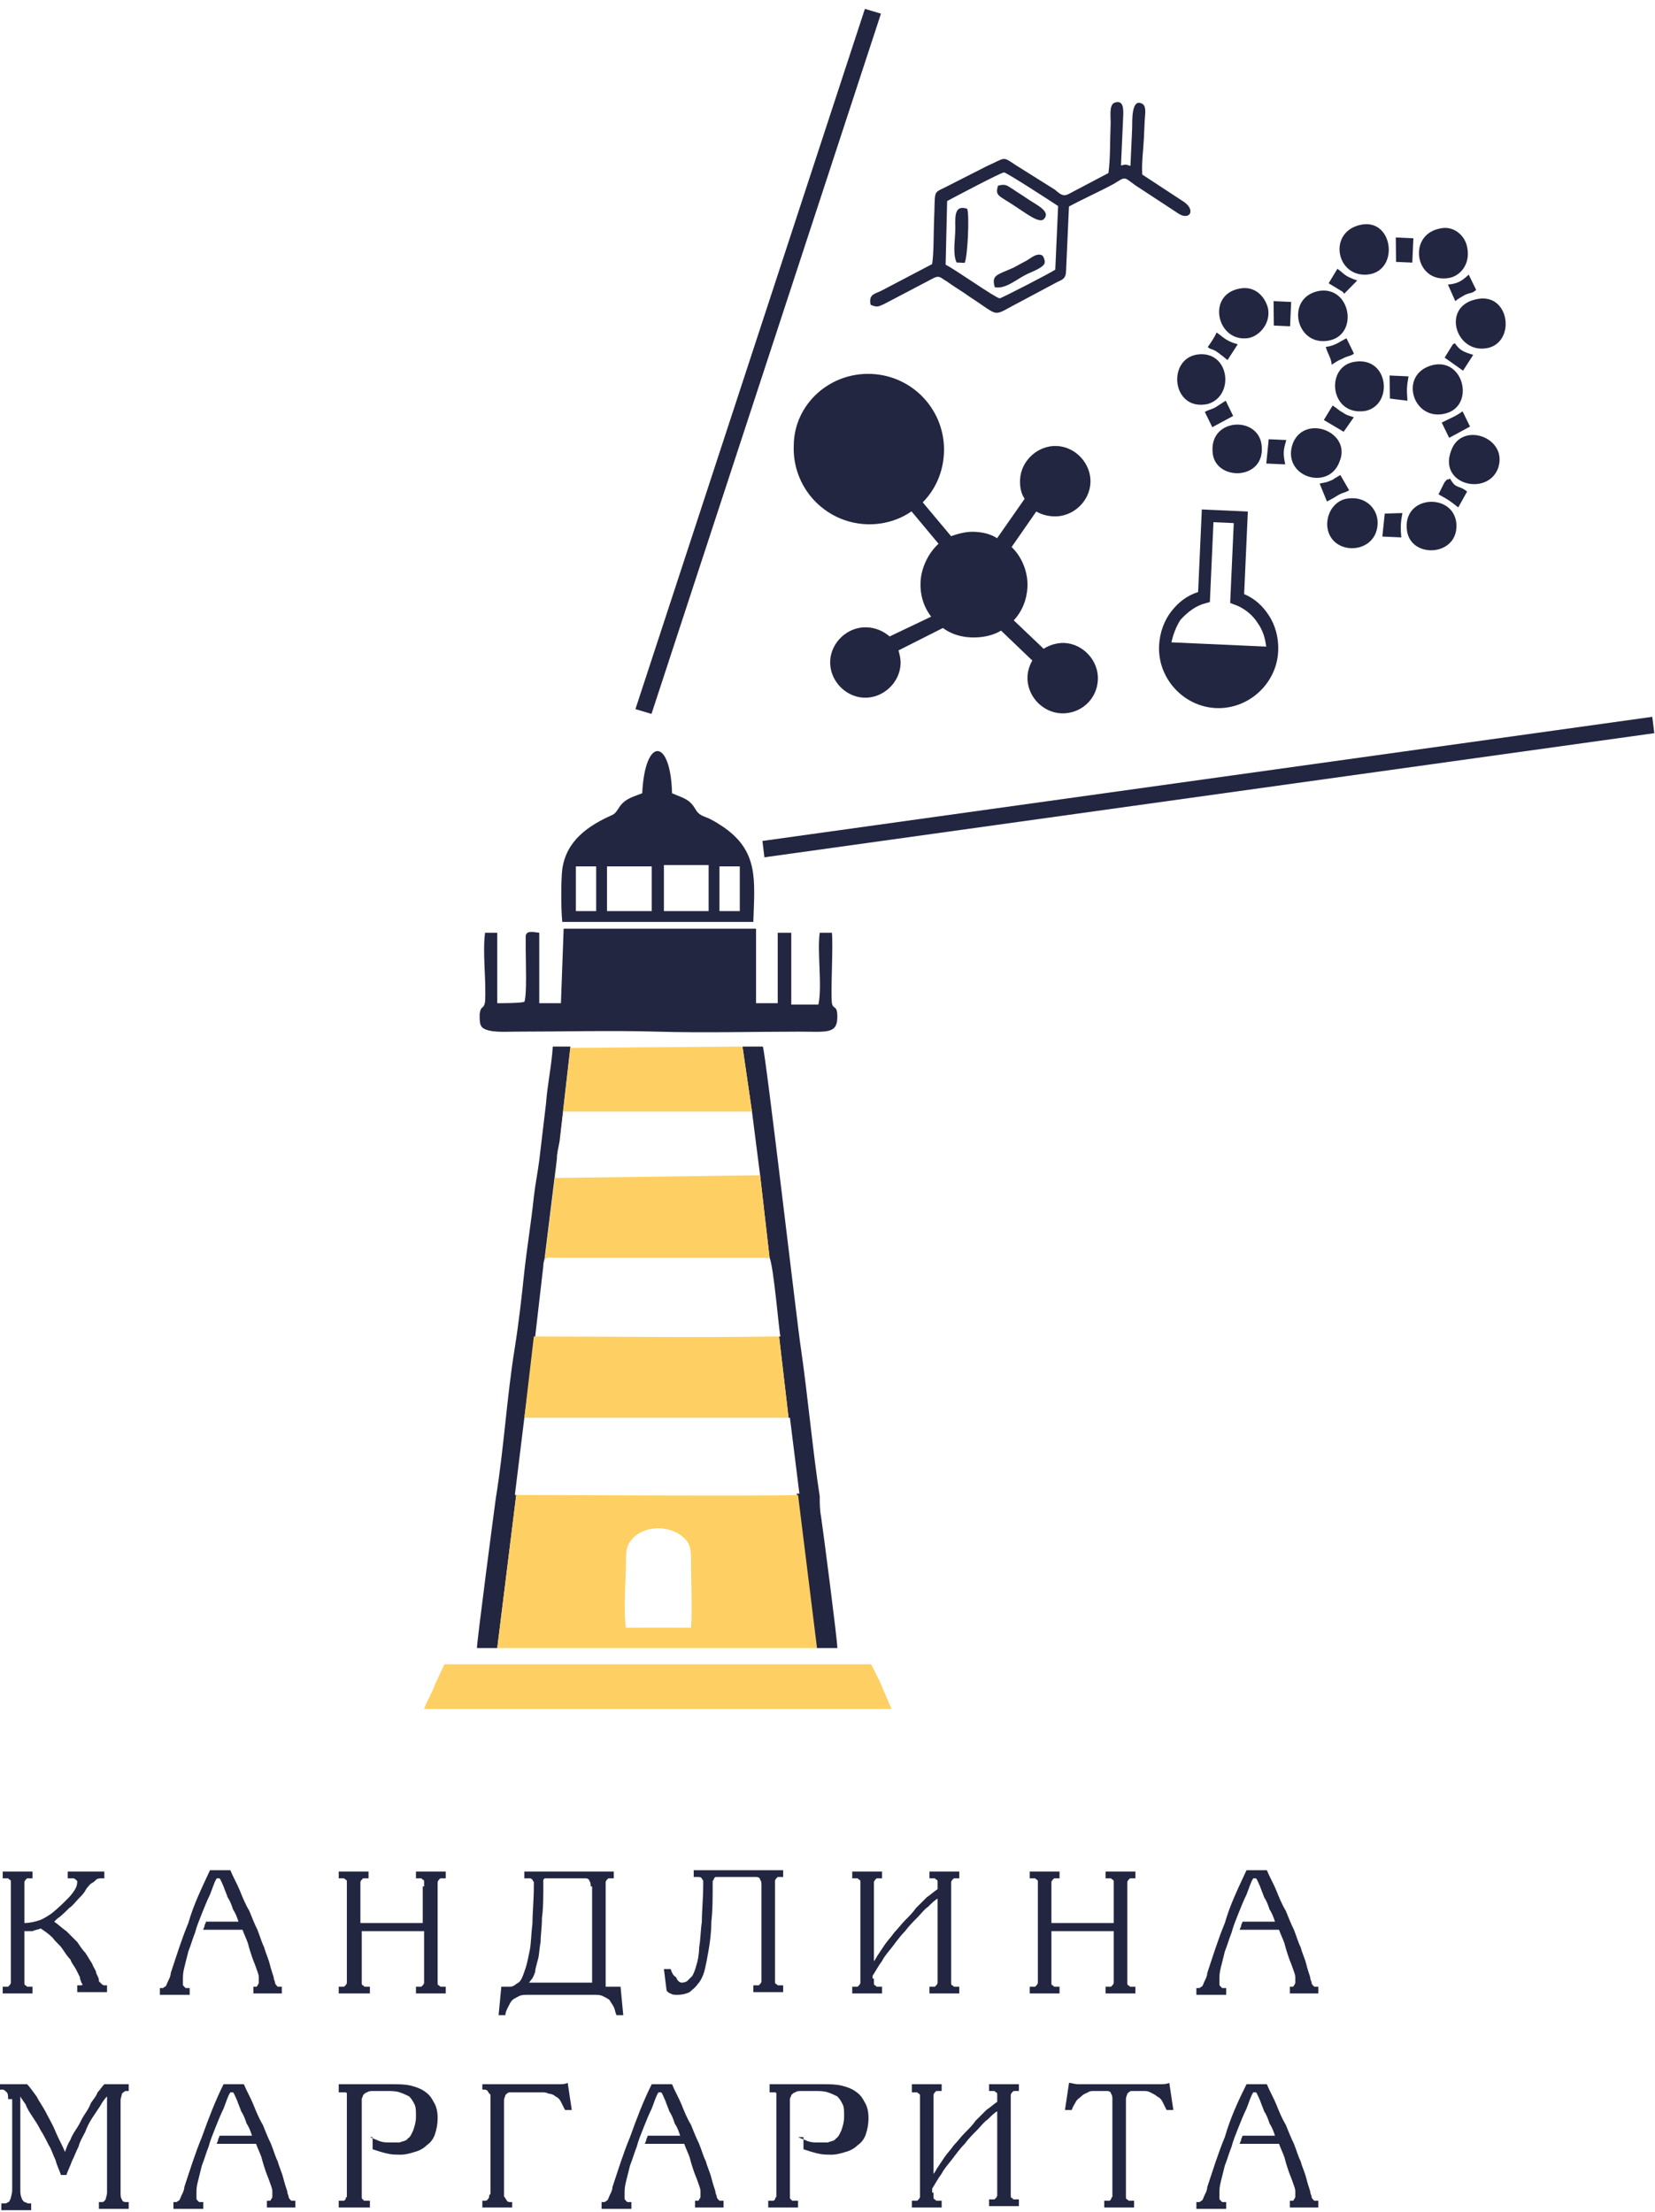
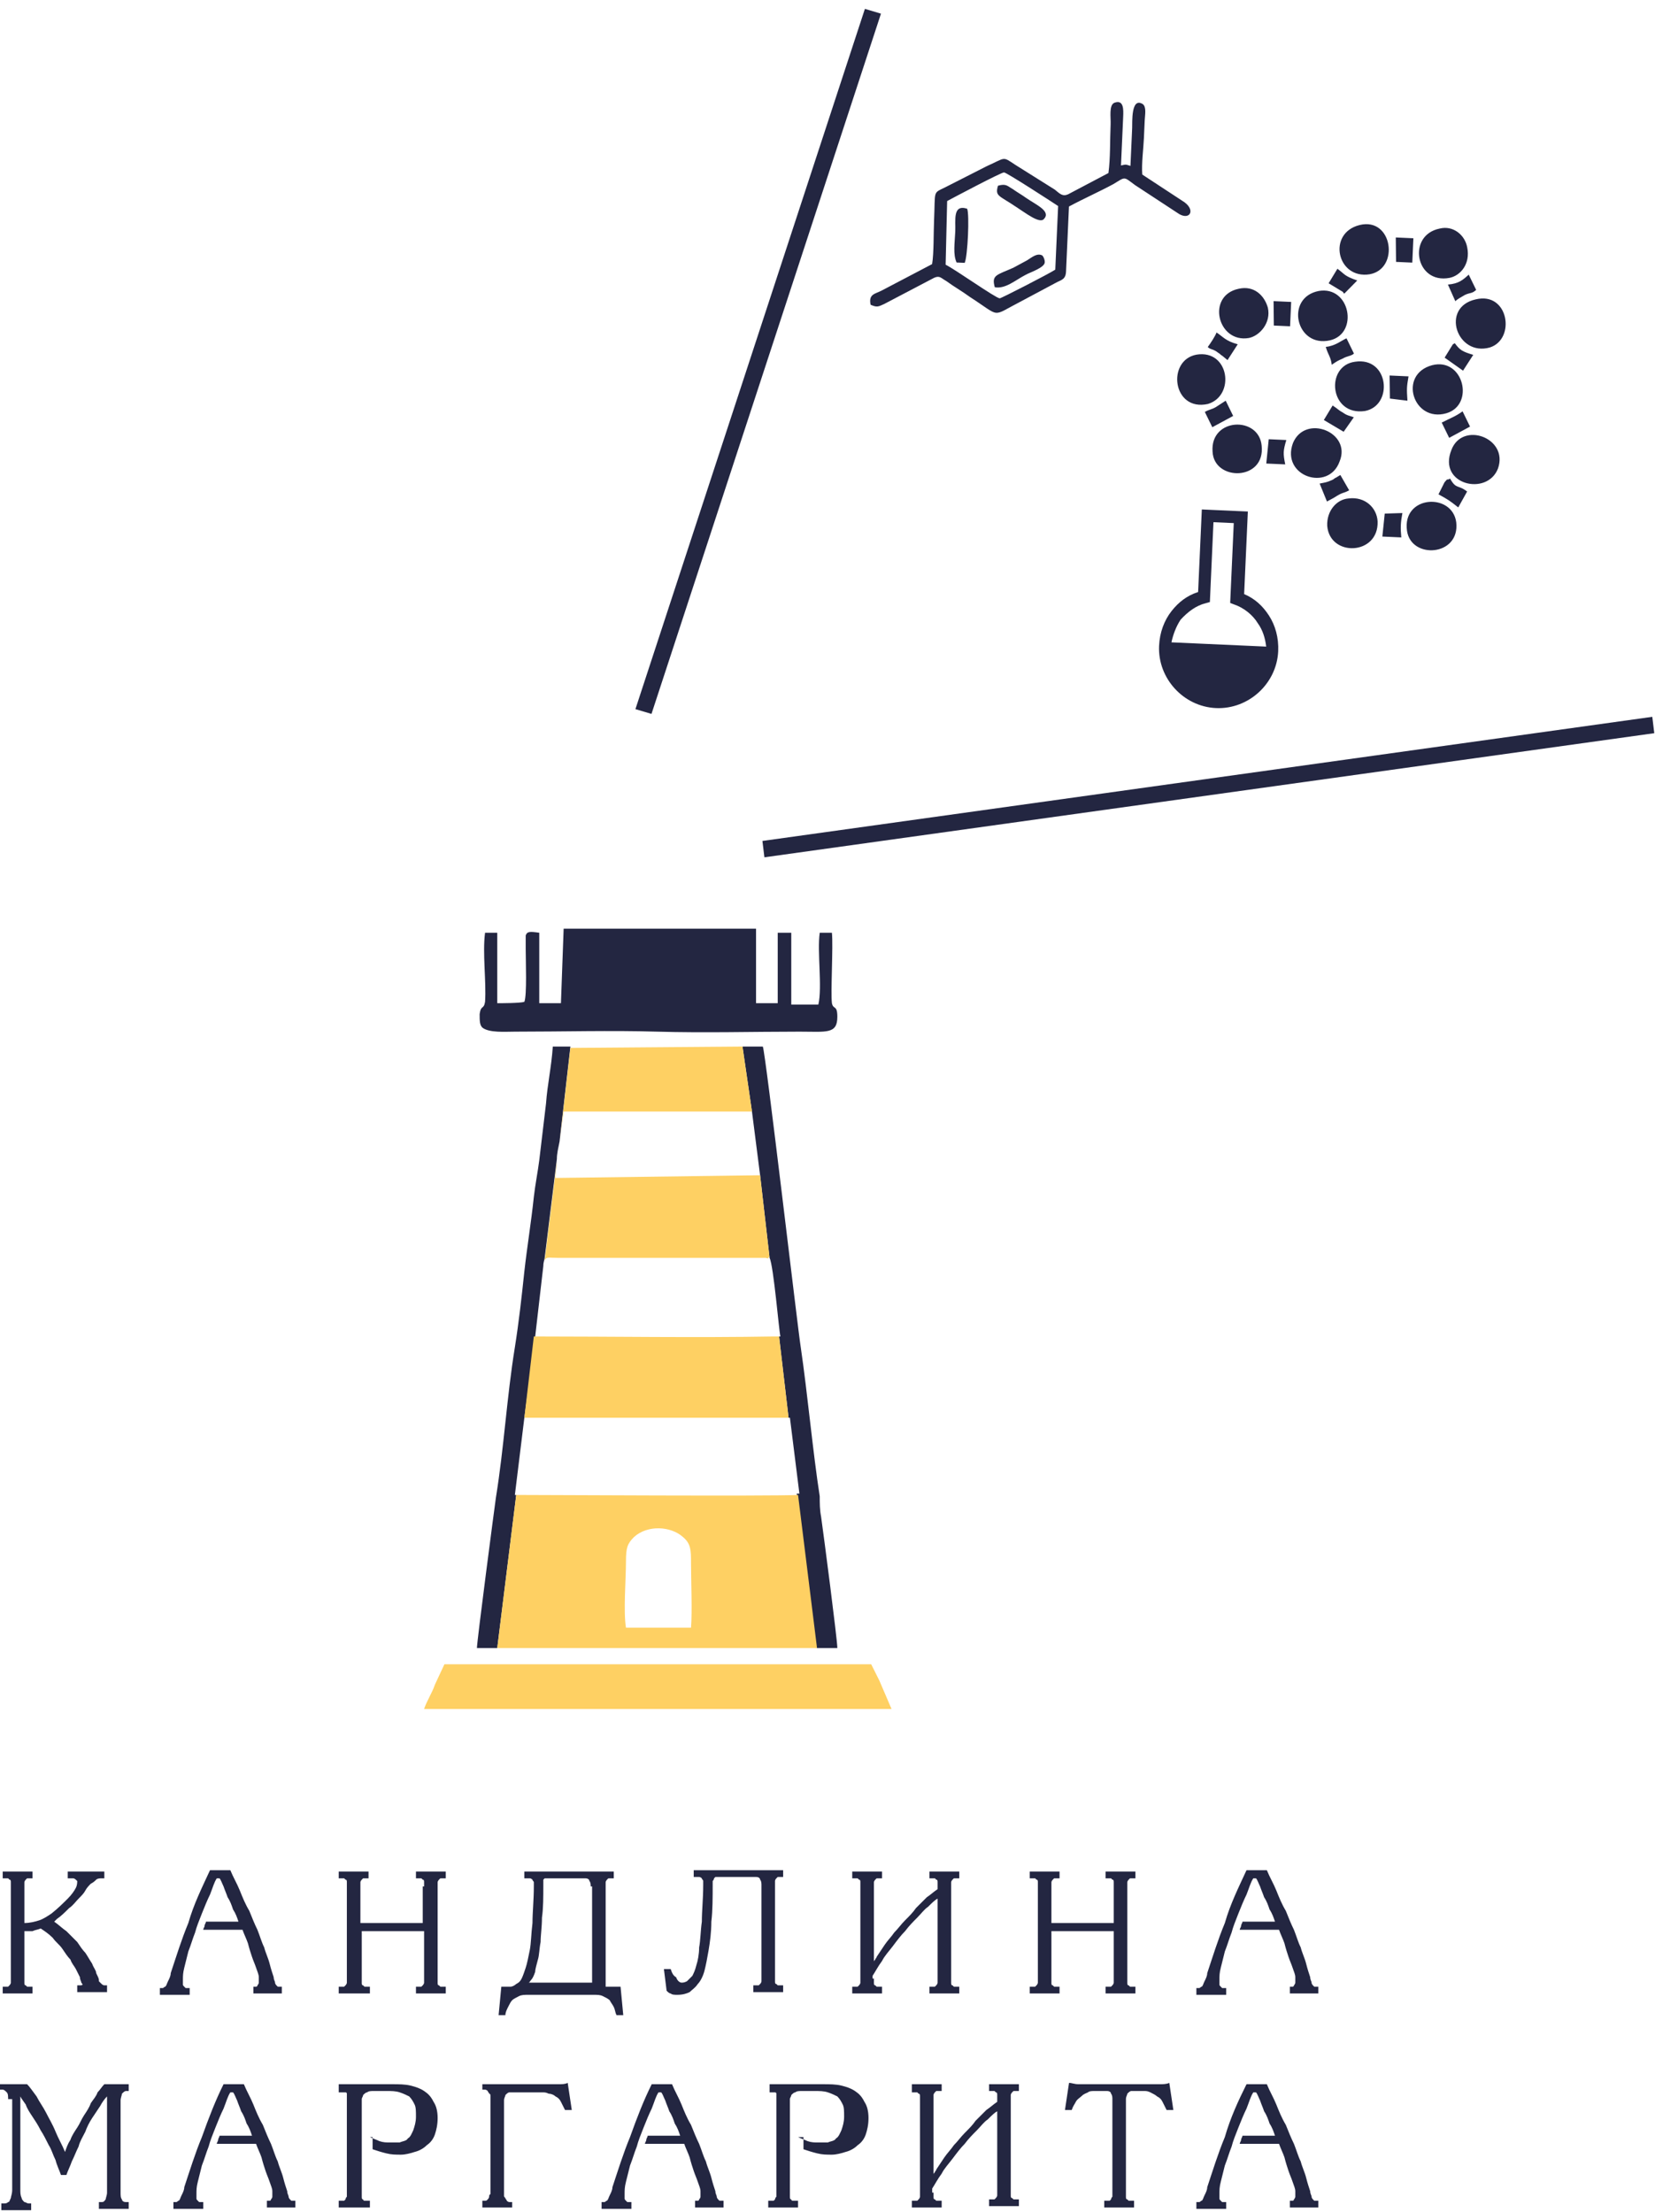
<svg xmlns="http://www.w3.org/2000/svg" width="686" height="917" viewBox="0 0 686 917" fill="none">
  <path fill-rule="evenodd" clip-rule="evenodd" d="M217.345 587.76L221.838 554.063L225.207 524.859C225.207 523.174 225.769 522.051 225.769 521.489L230.823 480.491C230.823 478.245 231.385 475.998 231.947 473.19L236.44 433.877H229.139C228.577 442.301 226.892 449.602 226.33 457.465L223.522 481.053C222.961 485.546 221.838 491.162 221.276 496.216C220.153 506.887 218.468 516.996 217.345 527.105C216.222 537.776 215.098 547.885 213.413 558.556C210.044 579.335 208.92 600.115 205.551 620.895C204.989 624.826 197.688 680.426 197.688 683.234H206.112L213.975 619.772H213.413L217.345 587.76ZM326.86 587.76H327.421L331.352 619.21C331.352 619.21 330.791 619.21 330.229 619.21L338.092 683.234H347.078C347.078 679.864 341.461 636.62 340.338 628.757C339.777 625.949 339.777 623.141 339.777 620.333C336.969 602.362 334.722 577.651 331.914 558.556C330.791 551.816 317.312 436.124 316.189 433.877H307.765L311.696 460.835L315.066 487.231L318.997 521.489C320.682 524.859 322.928 552.378 323.49 554.063H322.928L326.86 587.76Z" fill="#232641" />
  <path fill-rule="evenodd" clip-rule="evenodd" d="M259.466 674.81C258.343 668.07 259.466 654.592 259.466 647.291C259.466 641.675 260.027 639.99 262.835 637.182C268.452 632.127 277.999 632.689 283.054 637.182C286.423 639.99 286.423 642.798 286.423 647.852C286.423 655.153 286.985 668.07 286.423 674.81H259.466ZM307.765 433.877L311.696 460.835H233.632C233.07 464.766 232.508 469.259 231.947 473.752L236.44 434.439L307.765 433.877ZM315.066 487.231L318.997 521.489C318.997 520.927 318.997 520.927 318.435 521.489C318.435 522.051 317.874 521.489 317.312 521.489C316.751 521.489 316.189 521.489 315.627 521.489H231.385C227.454 521.489 226.331 520.928 225.769 522.612L230.824 481.614C230.824 483.861 230.262 486.107 230.262 488.354L315.066 487.231ZM322.928 554.063L326.86 587.76H217.345L221.276 554.063C253.85 554.063 288.67 554.624 320.682 554.063H322.928ZM330.791 619.772C320.12 620.333 223.523 619.772 213.975 619.772L206.113 683.234H338.653L330.791 619.772Z" fill="#FED063" />
  <path fill-rule="evenodd" clip-rule="evenodd" d="M232.508 415.905H223.523V386.701C219.591 386.139 218.468 386.139 217.906 387.824V393.44C217.906 398.495 218.468 412.535 217.345 415.343C215.66 415.905 207.797 415.905 206.113 415.905V386.701H201.058C199.935 395.125 201.62 406.919 201.058 415.343C200.496 418.713 199.373 416.466 198.812 420.398C198.812 423.206 198.812 424.89 199.935 426.014C202.743 428.26 209.482 427.698 213.414 427.698C233.07 427.698 253.288 427.137 272.383 427.698C292.04 428.26 312.258 427.698 331.353 427.698C342.585 427.698 347.078 428.822 347.078 421.521C347.078 416.466 345.393 418.713 344.831 415.905C344.27 411.412 345.393 392.317 344.831 386.701H339.777C338.654 394.563 340.9 409.165 339.215 416.466H327.983V386.701H322.367V415.905H313.381V385.016H233.632L232.508 415.905Z" fill="#232641" />
  <path fill-rule="evenodd" clip-rule="evenodd" d="M180.278 698.397C179.155 701.766 176.908 705.136 175.785 708.506H369.542L364.488 696.712L361.118 689.973H184.209L180.278 698.397Z" fill="#FED063" />
-   <path fill-rule="evenodd" clip-rule="evenodd" d="M298.217 359.182H306.641V377.715H298.217V359.182ZM275.191 358.62H293.724V377.715H275.191V358.62ZM251.603 359.182H270.136V377.715H251.603V359.182ZM238.686 359.182H247.11V377.715H238.686V359.182ZM266.205 328.854C263.397 329.978 261.151 330.539 258.904 332.224C256.096 334.47 256.096 336.717 253.85 337.84C243.741 342.333 234.755 348.511 233.07 360.305C232.508 364.798 232.508 377.153 233.07 382.208H312.258C312.819 364.798 314.504 353.004 299.902 342.895C298.217 341.772 296.532 340.648 294.286 339.525C292.039 338.402 290.355 338.402 288.67 336.155C285.862 331.101 283.615 331.101 278.561 328.854C277.999 305.828 267.328 305.267 266.205 328.854Z" fill="#232641" />
  <path fill-rule="evenodd" clip-rule="evenodd" d="M263.386 293.989L358.502 3.678L365.159 5.663L270.043 295.974L263.386 293.989Z" fill="#232641" />
  <path fill-rule="evenodd" clip-rule="evenodd" d="M316.026 348.637L684.878 297.178L685.698 303.961L316.845 355.421L316.026 348.637Z" fill="#232641" />
-   <path fill-rule="evenodd" clip-rule="evenodd" d="M361.262 155.029C378.654 155.81 392.051 170.466 391.27 187.859C390.917 195.713 387.784 202.881 382.482 208.265L394.221 222.284C397.077 221.288 400.493 220.317 403.86 220.468C407.226 220.619 410.567 221.332 413.297 223.141L424.712 206.788C423.13 204.468 422.695 201.638 422.821 198.833C423.174 190.978 430.209 184.548 438.063 184.9C445.918 185.253 452.348 192.288 451.995 200.143C451.643 207.997 444.608 214.428 436.753 214.075C433.948 213.949 431.729 213.287 429.535 212.064L419.317 226.784C423.629 230.913 426.157 237.211 425.88 243.382C425.653 248.432 423.743 253.405 420.201 257.182L432.601 268.982C434.921 267.4 438.337 266.429 441.143 266.555C448.997 266.908 455.427 273.943 455.075 281.797C454.697 290.213 447.687 296.082 439.832 295.729C431.978 295.377 425.547 288.342 425.9 280.487C426.001 278.243 426.663 276.024 427.886 273.83L414.95 261.443C411.483 263.536 406.944 264.457 402.455 264.255C397.967 264.054 394.09 262.755 390.825 260.36L372.417 269.653C372.903 271.361 373.388 273.069 373.288 275.313C372.935 283.168 365.9 289.598 358.045 289.246C350.191 288.893 343.76 281.858 344.113 274.003C344.466 266.149 351.501 259.718 359.355 260.071C362.722 260.222 366.037 261.496 368.742 263.866L385.977 255.645C382.787 251.566 381.33 246.441 381.557 241.392C381.834 235.22 384.917 229.175 389.02 225.424L377.818 211.991C372.592 215.691 365.759 217.633 359.026 217.331C341.634 216.549 328.237 201.894 329.018 184.501C329.213 167.644 343.869 154.248 361.262 155.029Z" fill="#232641" />
  <path fill-rule="evenodd" clip-rule="evenodd" d="M33.697 821.952C33.697 821.39 33.135 820.829 33.135 819.705C32.574 818.582 32.012 817.459 31.45 816.336C30.889 815.212 29.765 814.089 29.204 812.404C28.081 811.281 26.957 809.596 25.834 807.911C24.711 806.227 23.026 805.103 21.903 803.419C20.218 801.734 18.533 800.61 16.848 799.487C15.725 800.049 14.602 800.049 13.479 800.611C12.355 800.611 11.232 800.611 10.109 800.611V820.267C10.109 820.829 10.109 821.39 10.109 821.952C10.109 822.513 10.109 823.075 10.671 823.075L11.232 823.637C11.232 823.637 11.794 823.637 12.355 823.637H13.479V826.445H1.123V823.637H2.246C2.808 823.637 2.808 823.637 3.37 823.637L3.931 823.075C3.931 823.075 4.493 822.513 4.493 821.952C4.493 821.39 4.493 820.829 4.493 820.267V782.077C4.493 781.516 4.493 780.954 4.493 780.392C4.493 779.831 4.493 779.269 3.931 779.269L3.37 778.707C3.37 778.707 2.808 778.707 2.246 778.707H1.123V775.899H13.479V778.707H12.355C11.794 778.707 11.794 778.707 11.232 778.707L10.671 779.269C10.671 779.269 10.109 779.831 10.109 780.392C10.109 780.954 10.109 781.516 10.109 782.077V797.241C12.355 797.241 14.602 796.679 16.287 796.118C17.972 795.556 19.657 794.433 21.341 793.309C24.149 791.063 26.396 788.816 28.081 787.132C29.766 785.447 30.889 783.762 31.45 782.639C32.012 781.516 32.012 780.392 32.012 779.831C31.45 779.269 30.889 778.707 30.327 778.707H28.081V775.899H43.244V778.707H42.121C41.559 778.707 40.436 778.707 39.875 779.269C39.313 779.831 38.751 780.392 37.628 780.954C37.066 781.516 35.943 782.639 35.382 783.762C34.82 784.885 33.697 786.008 32.574 787.132C31.45 788.255 30.327 789.94 28.642 791.063C26.957 792.748 25.273 794.433 23.588 795.556L23.026 796.118L22.465 796.679C24.149 797.802 25.834 799.487 27.519 800.611C29.204 802.295 30.327 803.419 32.012 805.103C33.135 806.788 34.258 808.473 35.382 809.596C36.505 811.281 37.067 812.404 38.19 814.089C38.751 815.774 39.875 816.897 39.875 818.02C40.436 819.144 40.998 820.267 40.998 820.829V821.39L41.559 821.952L42.121 822.513C42.121 822.513 42.683 823.075 43.244 823.075H44.367V825.883H32.012V823.075H33.135C33.697 823.075 34.258 823.075 34.258 822.513C34.258 823.075 34.258 822.513 33.697 821.952ZM87.05 775.338H95.475C96.598 778.146 98.282 780.954 99.406 783.762C100.529 786.57 101.652 789.378 103.337 792.186C104.46 794.994 105.584 797.802 106.707 800.049C107.83 802.857 108.392 805.103 109.515 807.35C110.076 809.596 111.2 811.843 111.761 814.089C112.323 816.336 112.884 818.021 113.446 819.705C113.446 820.829 114.008 821.39 114.008 821.952C114.008 822.513 114.569 823.075 114.569 823.075L115.131 823.637H115.693H116.816V826.445H105.022V823.637H106.145C106.145 823.637 106.707 823.637 106.707 823.075C106.707 823.075 107.268 822.513 107.268 821.952C107.268 821.39 107.268 820.829 107.268 819.705C107.268 818.582 106.707 817.459 106.145 815.774C105.583 814.089 105.022 812.966 104.46 811.281C103.899 809.596 103.337 807.911 102.775 805.665C102.214 803.98 101.091 801.734 100.529 800.049H84.242C84.242 799.487 84.804 798.926 84.804 798.364C84.804 797.802 85.365 797.241 85.365 796.679H98.844C98.283 794.994 97.721 793.31 96.598 791.625C96.036 789.94 95.475 788.255 94.351 786.57C93.79 784.885 93.228 783.762 92.666 782.077C92.105 780.954 91.543 779.269 90.981 778.707H89.858C88.735 780.392 88.174 782.639 87.05 785.447C85.927 787.693 84.804 790.501 83.68 793.309C82.557 796.118 81.434 798.926 80.872 801.172C79.749 803.98 79.188 806.227 78.064 809.035C77.503 811.281 76.941 813.528 76.38 815.774C75.818 818.02 75.818 819.144 75.818 820.829C75.818 821.39 75.818 821.952 75.818 822.513C75.818 823.075 75.818 823.075 76.38 823.637L76.941 824.198C76.941 824.198 77.503 824.198 78.064 824.198H78.626V827.006H66.27V824.198C66.832 824.198 66.832 824.198 67.394 824.198C67.955 824.198 67.955 823.637 68.517 823.637C69.079 823.075 69.079 822.513 69.64 821.39C70.202 820.267 70.763 819.144 70.763 818.02C73.01 811.281 75.256 803.98 78.064 797.241C80.311 789.378 83.68 782.639 87.05 775.338ZM175.785 782.077C175.785 781.516 175.785 780.954 175.785 780.392C175.785 779.831 175.785 779.269 175.224 779.269L174.662 778.707C174.662 778.707 174.1 778.707 173.539 778.707H172.416V775.899H184.771V778.707H183.648C183.086 778.707 183.086 778.707 182.525 778.707L181.963 779.269C181.963 779.269 181.401 779.831 181.401 780.392C181.401 780.954 181.401 781.516 181.401 782.077V820.267C181.401 820.829 181.401 821.39 181.401 821.952C181.401 822.513 181.401 823.075 181.963 823.075L182.525 823.637C182.525 823.637 183.086 823.637 183.648 823.637H184.771V826.445H172.416V823.637H173.539C174.1 823.637 174.101 823.637 174.662 823.637L175.224 823.075C175.224 823.075 175.785 822.513 175.785 821.952C175.785 821.39 175.785 820.829 175.785 820.267V800.611H149.951V820.267C149.951 820.829 149.951 821.39 149.951 821.952C149.951 822.513 149.951 823.075 150.513 823.075L151.074 823.637C151.074 823.637 151.636 823.637 152.198 823.637H153.321V826.445H140.404V823.637H141.527C142.088 823.637 142.088 823.637 142.65 823.637L143.212 823.075C143.212 823.075 143.773 822.513 143.773 821.952C143.773 821.39 143.773 820.829 143.773 820.267V782.077C143.773 781.516 143.773 780.954 143.773 780.392C143.773 779.831 143.773 779.269 143.212 779.269L142.65 778.707C142.65 778.707 142.088 778.707 141.527 778.707H140.404V775.899H152.759V778.707H151.636C151.074 778.707 151.074 778.707 150.513 778.707L149.951 779.269C149.951 779.269 149.389 779.831 149.389 780.392C149.389 780.954 149.389 781.516 149.389 782.077V797.241H175.224V782.077H175.785ZM219.03 827.006C217.345 827.006 216.221 827.006 215.098 827.568C213.975 828.13 212.852 828.691 212.29 829.253C211.729 829.814 211.167 830.938 210.605 832.061C210.044 833.184 209.482 834.307 209.482 835.431H206.674L207.797 823.637H211.729C212.29 823.637 213.414 823.075 213.975 822.513C215.098 821.952 215.66 821.39 216.222 820.267C216.783 819.144 217.345 817.459 217.906 815.774C218.468 814.089 219.03 811.281 219.591 808.473C220.153 805.665 220.153 801.734 220.714 797.241C220.714 792.748 221.276 787.693 221.276 782.077C221.276 781.516 221.276 780.954 221.276 780.392C221.276 779.831 220.714 779.831 220.714 779.269C220.714 779.269 220.153 778.707 219.591 778.707C219.03 778.707 219.03 778.707 218.468 778.707H217.345V775.899H254.411V778.707H253.288C252.727 778.707 252.726 778.707 252.165 778.707L251.603 779.269C251.603 779.269 251.042 779.831 251.042 780.392C251.042 780.954 251.042 781.516 251.042 782.077V823.637H257.219L258.343 835.431H255.535C254.973 834.307 254.973 833.184 254.411 832.061C253.85 830.938 253.288 830.376 252.726 829.253C252.165 828.691 251.042 828.13 249.918 827.568C248.795 827.006 247.672 827.006 245.987 827.006H219.03ZM244.864 782.077C244.864 781.516 244.864 780.392 244.302 779.831C244.302 779.269 243.741 778.707 242.617 778.707H226.892C226.331 778.707 226.331 778.707 225.769 778.707L225.207 779.269C225.207 779.269 225.207 779.831 225.207 780.392C225.207 780.954 225.207 780.954 225.207 781.516C225.207 786.57 225.207 791.063 224.646 794.994C224.646 798.926 224.084 802.295 224.084 805.103C223.523 807.911 223.523 810.719 222.961 812.404C222.399 814.651 221.838 816.336 221.838 817.459C221.276 819.144 220.715 820.267 220.153 820.829C219.591 821.39 219.591 821.952 219.03 821.952H245.426V782.077H244.864ZM282.492 821.952C283.054 821.952 283.615 821.952 284.739 821.39C285.3 820.829 285.862 820.267 286.985 819.144C287.547 818.021 288.108 816.897 288.67 814.651C289.231 812.966 289.793 810.158 289.793 807.35C290.355 804.542 290.355 800.61 290.916 796.679C290.916 792.186 291.478 787.132 291.478 781.516C291.478 780.954 291.478 780.392 291.478 779.831C291.478 779.269 290.916 779.269 290.916 778.707C290.916 778.707 290.355 778.146 289.793 778.146C289.231 778.146 289.231 778.146 288.67 778.146H287.547V775.338H324.613V778.146H323.49C322.928 778.146 322.928 778.146 322.367 778.146L321.805 778.707C321.805 778.707 321.244 779.269 321.244 779.831C321.244 780.392 321.244 780.954 321.244 781.516V819.705C321.244 820.267 321.244 820.829 321.244 821.39C321.244 821.952 321.243 822.513 321.805 822.513L322.367 823.075C322.367 823.075 322.928 823.075 323.49 823.075H324.613V825.883H312.258V823.075H313.381C313.942 823.075 313.942 823.075 314.504 823.075L315.066 822.513C315.066 822.513 315.627 821.952 315.627 821.39C315.627 820.829 315.627 820.267 315.627 819.705V781.516C315.627 780.954 315.627 779.831 315.066 779.269C315.066 778.707 314.504 778.146 313.381 778.146H297.656C297.094 778.146 297.094 778.146 296.532 778.146L295.971 778.707C295.971 778.707 295.971 779.269 295.409 779.831C295.409 780.392 295.409 780.392 295.409 780.954C295.409 786.57 295.409 792.186 294.848 796.679C294.848 801.172 294.286 805.103 293.724 808.473C293.163 811.843 292.601 814.651 292.039 816.897C291.478 819.144 290.355 821.39 289.231 822.513C288.108 824.198 286.985 824.76 285.862 825.883C284.738 826.445 283.054 827.006 280.807 827.006C279.684 827.006 278.561 827.006 277.999 826.445C277.438 826.445 276.876 825.883 276.314 825.322L275.191 816.336H277.999C278.561 818.021 279.122 819.144 280.246 819.705C280.807 821.39 281.93 821.952 282.492 821.952ZM362.241 820.267C362.241 820.829 362.241 821.39 362.241 821.952C362.241 822.513 362.241 823.075 362.803 823.075L363.365 823.637C363.365 823.637 363.926 823.637 364.488 823.637H365.611V826.445H353.255V823.637H354.379C354.94 823.637 354.94 823.637 355.502 823.637L356.064 823.075C356.064 823.075 356.625 822.513 356.625 821.952C356.625 821.39 356.625 820.829 356.625 820.267V782.077C356.625 781.516 356.625 780.954 356.625 780.392C356.625 779.831 356.625 779.269 356.064 779.269L355.502 778.707C355.502 778.707 354.94 778.707 354.379 778.707H353.255V775.899H365.611V778.707H364.488C363.926 778.707 363.926 778.707 363.365 778.707L362.803 779.269C362.803 779.269 362.241 779.831 362.241 780.392C362.241 780.954 362.241 781.516 362.241 782.077V811.281C362.241 811.843 362.241 811.843 362.241 812.404C362.241 812.966 362.241 812.966 362.241 813.528C362.241 812.966 362.241 812.966 362.803 812.404C362.803 811.843 363.365 811.843 363.365 811.281C364.488 809.596 365.611 807.912 366.734 806.227C367.857 804.542 369.542 802.857 370.666 801.172C372.35 799.487 373.474 797.802 375.158 796.118C376.843 794.433 378.528 792.748 379.651 791.063C381.336 789.378 382.459 788.255 384.144 786.57C385.829 785.447 386.952 784.324 388.637 783.2V782.077C388.637 781.516 388.637 780.954 388.637 780.392C388.637 779.831 388.637 779.269 388.076 779.269L387.514 778.707C387.514 778.707 386.952 778.707 386.391 778.707H385.268V775.899H397.623V778.707H396.5C395.938 778.707 395.938 778.707 395.377 778.707L394.815 779.269C394.815 779.269 394.253 779.831 394.253 780.392C394.253 780.954 394.253 781.516 394.253 782.077V820.267C394.253 820.829 394.253 821.39 394.253 821.952C394.253 822.513 394.253 823.075 394.815 823.075L395.377 823.637C395.377 823.637 395.938 823.637 396.5 823.637H397.623V826.445H385.268V823.637H386.391C386.952 823.637 386.952 823.637 387.514 823.637L388.076 823.075C388.076 823.075 388.637 822.513 388.637 821.952C388.637 821.39 388.637 820.829 388.637 820.267V787.132C387.514 787.693 386.391 788.817 384.706 790.501C383.021 791.625 381.898 793.31 380.213 794.994C378.528 796.679 376.843 798.364 375.158 800.611C373.474 802.295 371.789 804.542 370.104 806.788C368.419 809.035 366.734 810.719 365.611 812.966C363.926 815.212 362.803 817.459 361.68 819.144V820.267H362.241ZM461.647 782.077C461.647 781.516 461.647 780.954 461.647 780.392C461.647 779.831 461.647 779.269 461.085 779.269L460.524 778.707C460.524 778.707 459.962 778.707 459.401 778.707H458.277V775.899H470.633V778.707H469.51C468.948 778.707 468.948 778.707 468.386 778.707L467.825 779.269C467.825 779.269 467.263 779.831 467.263 780.392C467.263 780.954 467.263 781.516 467.263 782.077V820.267C467.263 820.829 467.263 821.39 467.263 821.952C467.263 822.513 467.263 823.075 467.825 823.075L468.386 823.637C468.386 823.637 468.948 823.637 469.51 823.637H470.633V826.445H458.277V823.637H459.401C459.962 823.637 459.962 823.637 460.524 823.637L461.085 823.075C461.085 823.075 461.647 822.513 461.647 821.952C461.647 821.39 461.647 820.829 461.647 820.267V800.611H435.813V820.267C435.813 820.829 435.813 821.39 435.813 821.952C435.813 822.513 435.813 823.075 436.374 823.075L436.936 823.637C436.936 823.637 437.498 823.637 438.059 823.637H439.183V826.445H426.827V823.637H427.95C428.512 823.637 428.512 823.637 429.073 823.637L429.635 823.075C429.635 823.075 430.197 822.513 430.197 821.952C430.197 821.39 430.197 820.829 430.197 820.267V782.077C430.197 781.516 430.197 780.954 430.197 780.392C430.197 779.831 430.197 779.269 429.635 779.269L429.073 778.707C429.073 778.707 428.512 778.707 427.95 778.707H426.827V775.899H439.183V778.707H438.059C437.498 778.707 437.498 778.707 436.936 778.707L436.374 779.269C436.374 779.269 435.813 779.831 435.813 780.392C435.813 780.954 435.813 781.516 435.813 782.077V797.241H461.647V782.077ZM516.685 775.338H525.109C526.233 778.146 527.918 780.954 529.041 783.762C530.164 786.57 531.287 789.378 532.972 792.186C534.095 794.994 535.219 797.802 536.342 800.049C537.465 802.857 538.027 805.103 539.15 807.35C539.711 809.596 540.835 811.843 541.396 814.089C541.958 816.336 542.52 818.021 543.081 819.705C543.081 820.829 543.643 821.39 543.643 821.952C543.643 822.513 544.204 823.075 544.204 823.075L544.766 823.637H545.328H546.451V826.445H534.657V823.637H535.78C535.78 823.637 536.342 823.637 536.342 823.075C536.342 823.075 536.903 822.513 536.903 821.952C536.903 821.39 536.903 820.829 536.903 819.705C536.903 818.582 536.342 817.459 535.78 815.774C535.219 814.089 534.657 812.966 534.095 811.281C533.534 809.596 532.972 807.911 532.41 805.665C531.849 803.98 530.726 801.734 530.164 800.049H513.877C513.877 799.487 514.439 798.926 514.439 798.364C514.439 797.802 515 797.241 515 796.679H528.479C527.918 794.994 527.356 793.31 526.233 791.625C525.671 789.94 525.109 788.255 523.986 786.57C523.425 784.885 522.863 783.762 522.301 782.077C521.74 780.954 521.178 779.269 520.617 778.707H519.493C518.37 780.392 517.808 782.639 516.685 785.447C515.562 787.693 514.439 790.501 513.316 793.309C512.192 796.118 511.069 798.926 510.507 801.172C509.384 803.98 508.823 806.227 507.699 809.035C507.138 811.281 506.576 813.528 506.015 815.774C505.453 818.02 505.453 819.144 505.453 820.829C505.453 821.39 505.453 821.952 505.453 822.513C505.453 823.075 505.453 823.075 506.015 823.637L506.576 824.198C506.576 824.198 507.138 824.198 507.699 824.198H508.261V827.006H495.905V824.198C496.467 824.198 496.467 824.198 497.029 824.198C497.59 824.198 497.59 823.637 498.152 823.637C498.714 823.075 498.714 822.513 499.275 821.39C499.837 820.267 500.398 819.144 500.398 818.02C502.645 811.281 504.891 803.98 507.699 797.241C509.946 789.378 513.316 782.639 516.685 775.338ZM3.37 870.251C3.37 869.127 3.37 868.004 2.808 867.443C2.246 866.881 1.685 866.319 1.123 866.319H0V864.073H11.232C12.355 865.196 13.479 866.881 15.164 869.127C16.287 871.374 17.972 873.62 19.095 875.867C20.218 878.113 21.903 880.921 23.026 883.729C24.149 886.537 25.834 889.346 26.957 892.154C27.519 890.469 28.081 888.784 29.204 887.099C29.765 885.414 30.889 883.729 32.012 882.045C33.135 880.36 33.697 878.675 34.82 876.99C35.943 875.305 37.066 873.62 37.628 871.935C38.751 870.251 39.875 869.127 40.436 867.443C41.559 866.319 42.121 865.196 43.244 864.073H53.353V866.881H52.23C51.669 866.881 51.107 867.443 50.545 868.004C50.545 868.566 49.984 869.689 49.984 870.812V909.002C49.984 910.125 49.984 911.248 50.545 911.81C50.545 912.372 51.107 912.933 52.23 912.933H53.353V915.741H40.998V912.933H42.121C43.244 912.933 43.244 912.372 43.806 911.81C43.806 911.248 44.367 910.125 44.367 909.002V869.127C43.244 870.251 42.121 871.936 41.559 873.059C40.436 874.744 39.313 876.428 38.19 878.113C37.067 879.798 35.943 882.045 35.382 883.729C34.258 885.976 33.135 887.661 32.574 889.907C31.45 892.154 30.889 893.839 29.766 896.085C29.204 897.77 28.081 900.016 27.519 901.701H25.273C24.711 900.016 23.588 897.77 23.026 895.523C21.903 893.277 21.341 891.03 20.218 889.346C19.095 887.099 17.972 884.853 16.848 883.168C15.725 880.921 14.602 879.236 13.479 877.552C12.355 875.867 11.232 874.182 10.671 872.497C9.547 870.812 8.986 870.251 8.424 869.127V902.263C8.424 904.509 8.424 906.194 8.424 907.879C8.424 909.002 8.424 910.125 8.986 911.248C8.986 911.81 9.547 912.372 10.109 912.933C10.671 912.933 11.232 913.495 11.794 913.495H12.917V916.303H0.562V913.495H1.685C2.246 913.495 2.808 913.495 3.37 912.933C3.931 912.933 3.931 912.372 4.493 911.248C4.493 910.687 5.054 909.564 5.054 907.879C5.054 906.756 5.054 904.509 5.054 902.263V870.251H3.37ZM92.666 864.073H101.091C102.214 866.881 103.899 869.689 105.022 872.497C106.145 875.305 107.268 878.113 108.953 880.921C110.076 883.729 111.2 886.537 112.323 888.784C113.446 891.592 114.008 893.839 115.131 896.085C115.693 898.331 116.816 900.578 117.377 902.824C117.939 905.071 118.501 906.756 119.062 908.44C119.062 909.564 119.624 910.125 119.624 910.687C119.624 911.248 120.185 911.81 120.185 911.81L120.747 912.372H121.309H122.432V915.18H110.638V912.372H111.761C111.761 912.372 112.323 912.372 112.323 911.81C112.323 911.81 112.885 911.248 112.885 910.687C112.885 910.125 112.885 909.564 112.885 908.44C112.885 907.317 112.323 906.194 111.761 904.509C111.2 902.824 110.638 901.701 110.076 900.016C109.515 898.331 108.953 896.646 108.392 894.4C107.83 892.715 106.707 890.469 106.145 888.784H89.858C89.858 888.222 90.42 887.661 90.42 887.099C90.42 886.538 90.981 885.976 90.981 885.414H104.46C103.899 883.729 103.337 882.045 102.214 880.36C101.652 878.675 101.091 876.99 99.967 875.305C99.406 873.62 98.844 872.497 98.282 870.812C97.721 869.689 97.159 868.004 96.598 867.443H95.475C94.351 869.127 93.79 871.374 92.666 874.182C91.543 876.428 90.42 879.237 89.297 882.045C88.173 884.853 87.05 887.661 86.489 889.907C85.365 892.715 84.804 894.962 83.68 897.77C83.119 900.016 82.557 902.263 81.996 904.509C81.434 906.756 81.434 907.879 81.434 909.564C81.434 910.125 81.434 910.687 81.434 911.248C81.434 911.81 81.434 911.81 81.996 912.372L82.557 912.933C82.557 912.933 83.119 912.933 83.68 912.933H84.242V915.741H71.887V912.933C72.448 912.933 72.448 912.933 73.01 912.933C73.572 912.933 73.572 912.372 74.133 912.372C74.695 911.81 74.695 911.249 75.256 910.125C75.818 909.002 76.38 907.879 76.38 906.756C78.626 900.016 80.872 892.715 83.68 885.976C86.489 878.113 89.297 870.812 92.666 864.073ZM153.321 885.976C154.444 886.537 156.129 887.099 157.252 887.661C158.937 888.222 160.06 888.222 161.745 888.222C163.43 888.222 164.553 888.222 165.676 888.222C166.799 887.661 168.484 887.661 169.046 886.537C170.169 885.976 170.731 884.291 171.292 883.168C171.854 881.483 172.416 879.798 172.416 877.552C172.416 875.305 172.416 873.62 171.854 872.497C171.292 871.374 170.731 870.251 169.608 869.127C168.484 868.566 167.361 868.004 165.676 867.443C163.991 866.881 162.307 866.881 160.06 866.881C157.814 866.881 156.129 866.881 155.006 866.881C153.882 866.881 152.759 866.881 152.198 867.443C151.636 867.443 151.074 868.004 150.513 868.566C150.513 869.127 149.951 869.689 149.951 870.251V909.002C149.951 909.564 149.951 910.125 149.951 910.687C149.951 911.248 149.951 911.81 150.513 911.81C150.513 912.372 151.074 912.372 151.074 912.372C151.074 912.372 151.636 912.372 152.198 912.372H153.321V915.18H140.404V912.372H141.527C142.088 912.372 142.088 912.372 142.65 912.372L143.212 911.81C143.212 911.81 143.212 911.248 143.773 910.687C143.773 910.125 143.773 909.564 143.773 909.002V870.812C143.773 870.251 143.773 869.689 143.773 869.127C143.773 868.566 143.773 868.004 143.773 868.004C143.773 867.443 143.212 867.443 143.212 867.443C143.212 867.443 142.65 867.443 142.088 867.443H140.404V864.073H144.897C146.02 864.073 147.143 864.073 148.828 864.073C149.951 864.073 151.074 864.073 152.759 864.073C153.882 864.073 155.567 864.073 157.252 864.073C158.937 864.073 160.622 864.073 162.868 864.073C165.115 864.073 167.923 864.073 170.169 864.635C172.416 865.196 174.1 865.758 175.785 866.881C177.47 868.004 178.593 869.127 179.717 871.374C180.84 873.059 181.401 875.305 181.401 878.113C181.401 880.921 180.84 883.168 180.278 884.853C179.717 886.538 178.593 888.222 176.909 889.346C175.785 890.469 174.101 891.592 171.854 892.154C170.169 892.715 167.923 893.277 166.238 893.277C163.991 893.277 162.307 893.277 160.06 892.715C157.814 892.154 156.129 891.592 154.444 891.03V885.976H153.321ZM212.29 915.18H199.935V912.372H201.058C201.62 912.372 201.62 912.372 202.181 911.81C202.181 911.81 202.743 911.248 202.743 910.687C202.743 910.125 202.743 910.125 203.304 909.564C203.304 909.002 203.304 908.44 203.304 908.44V870.251C203.304 869.689 203.304 869.127 203.304 869.127C203.304 868.566 203.304 868.004 202.743 868.004C202.743 867.443 202.181 867.443 202.181 866.881C202.181 866.881 201.62 866.319 201.058 866.319H199.935V864.073H219.591C220.715 864.073 221.838 864.073 222.961 864.073C224.084 864.073 225.769 864.073 226.892 864.073C228.577 864.073 229.7 864.073 231.385 864.073C233.07 864.073 234.193 864.073 235.316 863.511L237.001 874.744H234.193C233.632 873.62 233.07 872.497 232.508 871.374C231.947 870.251 231.385 869.689 230.262 869.127C229.7 868.566 228.577 868.004 227.454 868.004C226.331 867.443 225.769 867.443 224.646 867.443H211.167C210.605 867.443 210.044 868.004 209.482 868.566C209.482 869.127 208.921 869.689 208.921 870.812V909.002C208.921 909.564 208.921 910.125 208.921 910.125C208.921 910.687 208.92 910.687 209.482 911.248C209.482 911.81 210.044 911.81 210.044 912.372C210.044 912.372 210.605 912.933 211.167 912.933H212.29V915.18ZM270.137 864.073H278.561C279.684 866.881 281.369 869.689 282.492 872.497C283.615 875.305 284.739 878.113 286.423 880.921C287.547 883.729 288.67 886.537 289.793 888.784C290.916 891.592 291.478 893.839 292.601 896.085C293.163 898.331 294.286 900.578 294.848 902.824C295.409 905.071 295.971 906.756 296.532 908.44C296.532 909.564 297.094 910.125 297.094 910.687C297.094 911.248 297.656 911.81 297.656 911.81L298.217 912.372H298.779H299.902V915.18H288.108V912.372H289.231C289.231 912.372 289.793 912.372 289.793 911.81C289.793 911.81 290.355 911.248 290.355 910.687C290.355 910.125 290.355 909.564 290.355 908.44C290.355 907.317 289.793 906.194 289.231 904.509C288.67 902.824 288.108 901.701 287.547 900.016C286.985 898.331 286.423 896.646 285.862 894.4C285.3 892.715 284.177 890.469 283.615 888.784H267.328C267.328 888.222 267.89 887.661 267.89 887.099C267.89 886.538 268.452 885.976 268.452 885.414H281.931C281.369 883.729 280.807 882.045 279.684 880.36C279.122 878.675 278.561 876.99 277.437 875.305C276.876 873.62 276.314 872.497 275.753 870.812C275.191 869.689 274.629 868.004 274.068 867.443H272.945C271.821 869.127 271.26 871.374 270.137 874.182C269.013 876.428 267.89 879.237 266.767 882.045C265.644 884.853 264.52 887.661 263.959 889.907C262.836 892.715 262.274 894.962 261.151 897.77C260.589 900.016 260.028 902.263 259.466 904.509C258.904 906.756 258.904 907.879 258.904 909.564C258.904 910.125 258.904 910.687 258.904 911.248C258.904 911.81 258.904 911.81 259.466 912.372L260.027 912.933C260.027 912.933 260.589 912.933 261.151 912.933H261.712V915.741H249.357V912.933C249.918 912.933 249.918 912.933 250.48 912.933C251.042 912.933 251.042 912.372 251.603 912.372C252.165 911.81 252.165 911.249 252.726 910.125C253.288 909.002 253.85 907.879 253.85 906.756C256.096 900.016 258.343 892.715 261.151 885.976C263.959 878.113 266.767 870.812 270.137 864.073Z" fill="#232641" />
  <path fill-rule="evenodd" clip-rule="evenodd" d="M330.791 885.977C331.914 886.538 333.599 887.1 334.722 887.662C336.407 888.223 337.53 888.223 339.215 888.223C340.9 888.223 342.023 888.223 343.147 888.223C344.27 887.662 345.955 887.662 346.516 886.538C347.639 885.977 348.201 884.292 348.763 883.169C349.324 881.484 349.886 879.799 349.886 877.553C349.886 875.306 349.886 873.621 349.324 872.498C348.763 871.375 348.201 870.252 347.078 869.128C345.955 868.567 344.831 868.005 343.147 867.444C341.462 866.882 339.777 866.882 337.53 866.882C335.284 866.882 333.599 866.882 332.476 866.882C331.353 866.882 330.229 866.882 329.668 867.444C329.106 867.444 328.545 868.005 327.983 868.567C327.983 869.128 327.421 869.69 327.421 870.252V909.003C327.421 909.565 327.421 910.126 327.421 910.688C327.421 911.249 327.421 911.811 327.983 911.811C327.983 912.373 328.545 912.373 328.545 912.373C328.545 912.373 329.106 912.373 329.668 912.373H330.791V915.181H318.436V912.373H319.559C320.12 912.373 320.12 912.373 320.682 912.373L321.244 911.811C321.244 911.811 321.243 911.249 321.805 910.688C321.805 910.126 321.805 909.565 321.805 909.003V870.813C321.805 870.252 321.805 869.69 321.805 869.128C321.805 868.567 321.805 868.005 321.805 868.005C321.805 867.444 321.244 867.444 321.244 867.444C321.244 867.444 320.682 867.444 320.12 867.444H318.997V864.074H323.49C324.613 864.074 325.736 864.074 327.421 864.074C328.544 864.074 329.668 864.074 331.353 864.074C332.476 864.074 334.161 864.074 335.845 864.074C337.53 864.074 339.215 864.074 341.462 864.074C343.708 864.074 346.516 864.074 348.763 864.636C351.009 865.197 352.694 865.759 354.379 866.882C356.064 868.005 357.187 869.128 358.31 871.375C359.433 873.06 359.995 875.306 359.995 878.114C359.995 880.922 359.433 883.169 358.872 884.854C358.31 886.539 357.187 888.223 355.502 889.347C354.379 890.47 352.694 891.593 350.447 892.155C348.763 892.716 346.516 893.278 344.831 893.278C342.585 893.278 340.9 893.278 338.654 892.716C336.407 892.155 334.722 891.593 333.037 891.031V885.977H330.791ZM386.952 909.003C386.952 909.565 386.952 910.126 386.952 910.688C386.952 911.249 386.952 911.811 387.514 911.811L388.076 912.373C388.076 912.373 388.637 912.373 389.199 912.373H390.322V915.181H377.967V912.373H379.09C379.651 912.373 379.652 912.373 380.213 912.373L380.775 911.811C380.775 911.811 381.336 911.249 381.336 910.688C381.336 910.126 381.336 909.565 381.336 909.003V870.813C381.336 870.252 381.336 869.69 381.336 869.128C381.336 868.567 381.336 868.005 380.775 868.005L380.213 867.444C380.213 867.444 379.651 867.444 379.09 867.444H377.967V864.074H390.322V866.882H389.199C388.637 866.882 388.637 866.882 388.076 866.882L387.514 867.444C387.514 867.444 386.952 868.005 386.952 868.567C386.952 869.128 386.952 869.69 386.952 870.252V899.456C386.952 900.017 386.952 900.017 386.952 900.579C386.952 901.14 386.952 901.14 386.952 901.702C386.952 901.14 386.952 901.14 387.514 900.579C387.514 900.017 388.076 900.017 388.076 899.456C389.199 897.771 390.322 896.086 391.445 894.401C392.569 892.716 394.253 891.031 395.377 889.347C397.061 887.662 398.185 885.977 399.87 884.292C401.554 882.607 403.239 880.922 404.362 879.238C406.047 877.553 407.17 876.429 408.855 874.745C410.54 873.621 411.663 872.498 413.348 871.375V870.252C413.348 869.69 413.348 869.128 413.348 868.567C413.348 868.005 413.348 867.444 412.787 867.444L412.225 866.882C412.225 866.882 411.664 866.882 411.102 866.882H409.979V864.074H422.334V866.882H421.211C420.649 866.882 420.649 866.882 420.088 866.882L419.526 867.444C419.526 867.444 418.964 868.005 418.964 868.567C418.964 869.128 418.964 869.69 418.964 870.252V908.441C418.964 909.003 418.964 909.565 418.964 910.126C418.964 910.688 418.965 911.249 419.526 911.249L420.088 911.811C420.088 911.811 420.649 911.811 421.211 911.811H422.334V914.619H409.979V911.811H411.102C411.664 911.811 411.663 911.811 412.225 911.811L412.787 911.249C412.787 911.249 413.348 910.688 413.348 910.126C413.348 909.565 413.348 909.003 413.348 908.441V875.306C412.225 875.868 411.102 876.991 409.417 878.676C407.732 879.799 406.609 881.484 404.924 883.169C403.239 884.854 401.554 886.538 399.87 888.785C398.185 890.47 396.5 892.716 394.815 894.963C393.13 897.209 391.445 898.894 390.322 901.14C388.637 903.387 387.514 905.633 386.391 907.318V909.003H386.952ZM453.784 866.882C452.661 866.882 451.538 866.882 450.976 867.444C449.853 868.005 449.292 868.005 448.168 869.128C447.607 869.69 446.484 870.252 445.922 871.375C445.36 872.498 444.799 873.06 444.237 874.745H441.429L443.114 863.512C444.237 863.512 445.36 864.074 447.045 864.074C448.168 864.074 449.853 864.074 451.538 864.074C453.223 864.074 454.346 864.074 455.469 864.074C456.593 864.074 457.716 864.074 458.839 864.074H468.948C470.071 864.074 471.195 864.074 472.318 864.074C473.441 864.074 475.126 864.074 476.249 864.074C477.934 864.074 479.057 864.074 480.742 864.074C481.865 864.074 483.55 864.074 484.673 863.512L486.358 874.745H483.55C482.989 873.621 482.427 872.498 481.865 871.375C481.304 870.252 480.742 869.69 479.619 869.128C479.057 868.567 477.934 868.005 476.811 867.444C475.687 866.882 475.126 866.882 474.003 866.882H468.948C468.387 866.882 467.825 867.444 467.263 868.005C467.263 868.567 466.702 869.128 466.702 870.252V909.003C466.702 909.565 466.702 910.126 466.702 910.688C466.702 911.249 466.702 911.811 467.263 911.811L467.825 912.373C467.825 912.373 468.387 912.373 468.948 912.373H470.071V915.181H457.716V912.373H458.839C459.401 912.373 459.401 912.373 459.962 912.373L460.524 911.811C460.524 911.811 460.524 911.249 461.086 910.688C461.086 910.126 461.086 909.565 461.086 909.003V870.252C461.086 869.69 461.086 868.567 460.524 868.005C460.524 867.444 459.962 866.882 458.839 866.882H453.784ZM516.685 864.074H525.11C526.233 866.882 527.918 869.69 529.041 872.498C530.164 875.306 531.287 878.114 532.972 880.922C534.095 883.73 535.219 886.538 536.342 888.785C537.465 891.593 538.027 893.84 539.15 896.086C539.712 898.332 540.835 900.579 541.396 902.825C541.958 905.072 542.52 906.757 543.081 908.441C543.081 909.565 543.643 910.126 543.643 910.688C543.643 911.249 544.204 911.811 544.204 911.811L544.766 912.373H545.328H546.451V915.181H534.657V912.373H535.78C535.78 912.373 536.342 912.373 536.342 911.811C536.342 911.811 536.904 911.249 536.904 910.688C536.904 910.126 536.904 909.565 536.904 908.441C536.904 907.318 536.342 906.195 535.78 904.51C535.219 902.825 534.657 901.702 534.095 900.017C533.534 898.332 532.972 896.647 532.41 894.401C531.849 892.716 530.726 890.47 530.164 888.785H513.877C513.877 888.223 514.439 887.662 514.439 887.1C514.439 886.538 515.001 885.977 515.001 885.415H528.479C527.918 883.73 527.356 882.046 526.233 880.361C525.671 878.676 525.109 876.991 523.986 875.306C523.425 873.621 522.863 872.498 522.301 870.813C521.74 869.69 521.178 868.005 520.617 867.444H519.493C518.37 869.128 517.809 871.375 516.685 874.183C515.562 876.429 514.439 879.238 513.316 882.046C512.192 884.854 511.069 887.662 510.508 889.908C509.384 892.716 508.823 894.963 507.699 897.771C507.138 900.017 506.576 902.264 506.015 904.51C505.453 906.757 505.453 907.88 505.453 909.565C505.453 910.126 505.453 910.688 505.453 911.249C505.453 911.811 505.453 911.811 506.015 912.373L506.576 912.934C506.576 912.934 507.138 912.934 507.699 912.934H508.261V915.742H495.906V912.934C496.467 912.934 496.467 912.934 497.029 912.934C497.59 912.934 497.591 912.373 498.152 912.373C498.714 911.811 498.714 911.25 499.275 910.126C499.837 909.003 500.399 907.88 500.399 906.757C502.645 900.017 504.891 892.716 507.699 885.977C509.946 878.114 513.316 870.813 516.685 864.074Z" fill="#232641" />
  <path fill-rule="evenodd" clip-rule="evenodd" d="M392.59 83.353C395.471 81.795 415.05 71.431 416.172 71.481C417.294 71.532 435.866 83.609 438.596 85.418L437.411 111.788C435.092 113.37 414.951 123.709 414.39 123.684C412.707 123.608 395.818 111.606 391.967 109.747L392.59 83.353ZM459.449 71.738L442.75 80.545C440.455 81.567 439.384 80.394 437.215 78.61L420.812 68.317C415.352 64.698 417.01 65.335 408.979 68.909L391.72 77.692C386.544 80.27 387.742 78.637 387.162 91.541C386.936 96.591 387.119 105.032 386.356 109.495L365.629 120.37C362.748 121.927 359.943 121.801 360.864 126.34C363.618 127.588 364.205 127.052 366.499 126.031L387.226 115.156C389.521 114.134 390.031 115.282 392.225 116.505C395.491 118.9 398.782 120.734 402.047 123.13C415.16 131.589 410.671 131.387 422.755 125.184L438.307 116.887C440.601 115.866 441.749 115.355 441.875 112.55L443.084 85.62C448.846 82.506 455.729 79.442 461.491 76.327C466.692 73.188 465.57 73.137 470.468 76.73L487.943 88.197C492.841 91.79 495.848 87.427 490.95 83.834L473.475 72.368C473.115 67.855 473.953 61.708 474.155 57.22C474.256 54.975 474.382 52.17 474.483 49.926C474.583 47.682 475.296 44.341 473.663 43.143C468.739 40.111 469.383 50.822 469.282 53.066C469.055 58.115 468.803 63.725 468.577 68.775C466.358 68.113 466.918 68.138 464.649 68.599L465.556 48.401C465.682 45.596 465.884 41.107 461.881 42.614C459.586 43.635 460.482 48.735 460.356 51.54C460.053 58.273 460.287 65.592 459.449 71.738ZM412.347 119.095C416.811 119.857 420.914 116.106 424.943 114.039C426.676 112.992 432.948 111.025 433.049 108.781C433.1 107.659 432.589 106.511 432.053 105.925C429.859 104.702 427.514 106.846 425.781 107.892L420.019 111.007C413.135 114.07 410.891 113.97 412.347 119.095ZM413.676 76.991C412.352 81.429 414.061 80.944 421.153 85.759C424.979 88.18 430.949 92.946 432.733 90.777C435.69 87.537 429.619 85.015 425.256 82.008C423.624 80.811 421.43 79.588 419.797 78.39C417.603 77.167 417.093 76.02 413.676 76.991ZM396.505 108.826L399.872 108.977C401.12 106.223 401.901 88.83 400.88 86.536C394.784 84.575 396.164 91.383 395.963 95.872C395.736 100.921 394.973 105.384 396.505 108.826Z" fill="#232641" />
  <path fill-rule="evenodd" clip-rule="evenodd" d="M500.964 211.337L517.235 212.068L515.698 246.292C520.11 248.176 523.351 251.133 525.98 255.186C528.609 259.239 530.065 264.364 529.813 269.975C529.511 276.707 526.428 282.753 521.738 287.04C517.049 291.327 510.751 293.855 504.018 293.553C497.286 293.25 491.24 290.168 486.953 285.478C482.667 280.788 480.138 274.49 480.441 267.758C480.693 262.147 482.603 257.173 485.584 253.372C488.566 249.571 492.058 246.917 496.622 245.435L498.159 211.211L500.964 211.337ZM485.566 266.301L524.839 268.065C524.429 264.674 523.458 261.257 521.34 258.351C519.247 254.884 515.446 251.902 511.569 250.604L509.911 249.967L511.397 216.865L502.982 216.487L501.495 249.589L499.787 250.075C495.809 251.02 492.317 253.674 489.36 256.915C487.551 259.644 486.278 262.96 485.566 266.301Z" fill="#232641" />
  <path fill-rule="evenodd" clip-rule="evenodd" d="M546.64 120.628C532.462 123.365 537.14 144.376 551.343 141.078C563.276 138.241 559.67 118.403 546.64 120.628ZM555.272 191.289C560.315 179.147 540.981 171.533 535.938 183.674C530.82 197.499 550.765 204.016 555.272 191.289ZM550.136 218.043C551.239 231.022 571.512 230.246 571.02 216.17C570.711 210.534 565.863 205.819 559.08 206.638C554.006 206.973 549.852 211.846 550.136 218.043ZM596.711 94.768C583.094 97.53 586.676 117.929 600.853 115.193C605.392 114.272 609.546 109.399 608.165 102.591C607.27 97.491 602.397 93.337 596.711 94.768ZM593.605 151.409C579.377 155.267 585.789 175.232 599.456 171.348C611.414 167.95 606.685 148.061 593.605 151.409ZM513.512 119.703C499.896 122.465 504.625 142.353 517.655 140.127C522.194 139.207 526.934 133.798 525.528 127.551C524.072 122.426 519.76 118.297 513.512 119.703ZM620.915 194.236C616.459 205.842 595.876 200.983 601.581 186.622C606.062 174.455 625.422 181.509 620.915 194.236ZM611.696 124.112C625.338 120.79 628.383 140.603 617.547 144.051C603.88 147.935 596.932 127.384 611.696 124.112ZM563.609 93.282C549.967 96.604 554.16 115.907 567.751 113.706C580.22 111.455 577.25 89.959 563.609 93.282ZM561.625 149.973C575.777 147.797 577.676 168.121 565.768 170.397C551.054 172.547 549.181 151.663 561.625 149.973ZM583.212 220.09C584.927 231.973 605.226 230.636 603.612 216.509C601.922 204.065 581.062 205.377 583.212 220.09ZM495.982 147.025C483.513 149.276 485.922 170.747 500.686 167.474C512.083 164.051 509.573 144.824 495.982 147.025ZM502.609 187.237C503.177 199.631 524.547 199.466 522.958 184.778C521.829 172.359 501.556 173.135 502.609 187.237ZM528.006 134.97L527.898 124.846L535.192 125.174L534.738 135.273L528.006 134.97ZM572.987 222.442L573.977 212.929L581.296 212.696C580.558 216.598 580.457 218.842 580.842 222.795L577.476 222.643L576.915 222.618L572.987 222.442ZM578.663 108.574L578.555 98.45L585.849 98.778L585.396 108.877L578.663 108.574ZM525.889 182.099L533.183 182.426C531.859 186.864 531.809 187.986 532.729 192.525L524.875 192.172L525.889 182.099ZM576.118 165.24L575.986 155.677L583.84 156.03C583.078 160.493 583.053 161.054 583.387 166.129L576.118 165.24ZM548.734 174.13L552.378 168.109C555.108 169.918 554.547 169.893 556.74 171.116C558.373 172.314 559.495 172.364 561.153 173.001L556.949 178.996L548.734 174.13ZM597.596 175.199C601.624 173.132 603.333 172.646 606.239 170.528L609.328 176.851L600.685 181.522L597.596 175.199ZM550.028 207.919L546.989 200.474C549.259 200.013 549.82 200.039 552.114 199.017C553.262 198.507 552.701 198.481 553.848 197.971L555.581 196.924L559.232 203.272C556.351 204.829 556.962 203.732 552.909 206.361L550.028 207.919ZM598.805 148.269L601.837 143.346C602.449 142.249 602.424 142.81 603.01 142.274C605.128 145.18 606.225 145.791 610.663 147.115L606.433 153.671L598.805 148.269ZM608.118 203.781C604.317 200.799 603.655 203.018 601.052 198.404C599.318 199.451 600.516 197.818 598.732 199.986L596.261 204.935C600.648 207.381 600.648 207.381 604.45 210.362L608.118 203.781ZM549.534 143.808C553.486 143.423 555.831 141.28 558.126 140.258L561.215 146.581C560.043 147.653 558.359 147.577 556.626 148.624C554.331 149.645 554.331 149.645 552.012 151.227C551.602 147.836 550.505 147.225 549.534 143.808ZM499.412 170.79C501.146 169.744 502.268 169.794 504.002 168.748L508.055 166.119L511.144 172.442L502.502 177.113L499.412 170.79ZM500.622 143.86C501.82 142.227 503.629 139.498 504.265 137.84C506.995 139.649 508.042 141.382 513.041 142.731L508.811 149.287L506.642 147.503C505.545 146.892 506.106 146.917 505.01 146.306C502.841 144.522 501.694 145.033 500.622 143.86ZM600.166 117.973C604.68 117.613 606.438 116.005 608.783 113.862L611.872 120.185C610.114 121.792 609.578 121.206 607.283 122.227C605.55 123.274 604.402 123.785 603.23 124.856L600.166 117.973ZM550.718 117.438L554.362 111.418C557.627 113.813 557.041 114.349 562.576 116.285L557.274 121.668C557.274 121.668 556.713 121.643 556.739 121.082L550.718 117.438Z" fill="#232641" />
</svg>